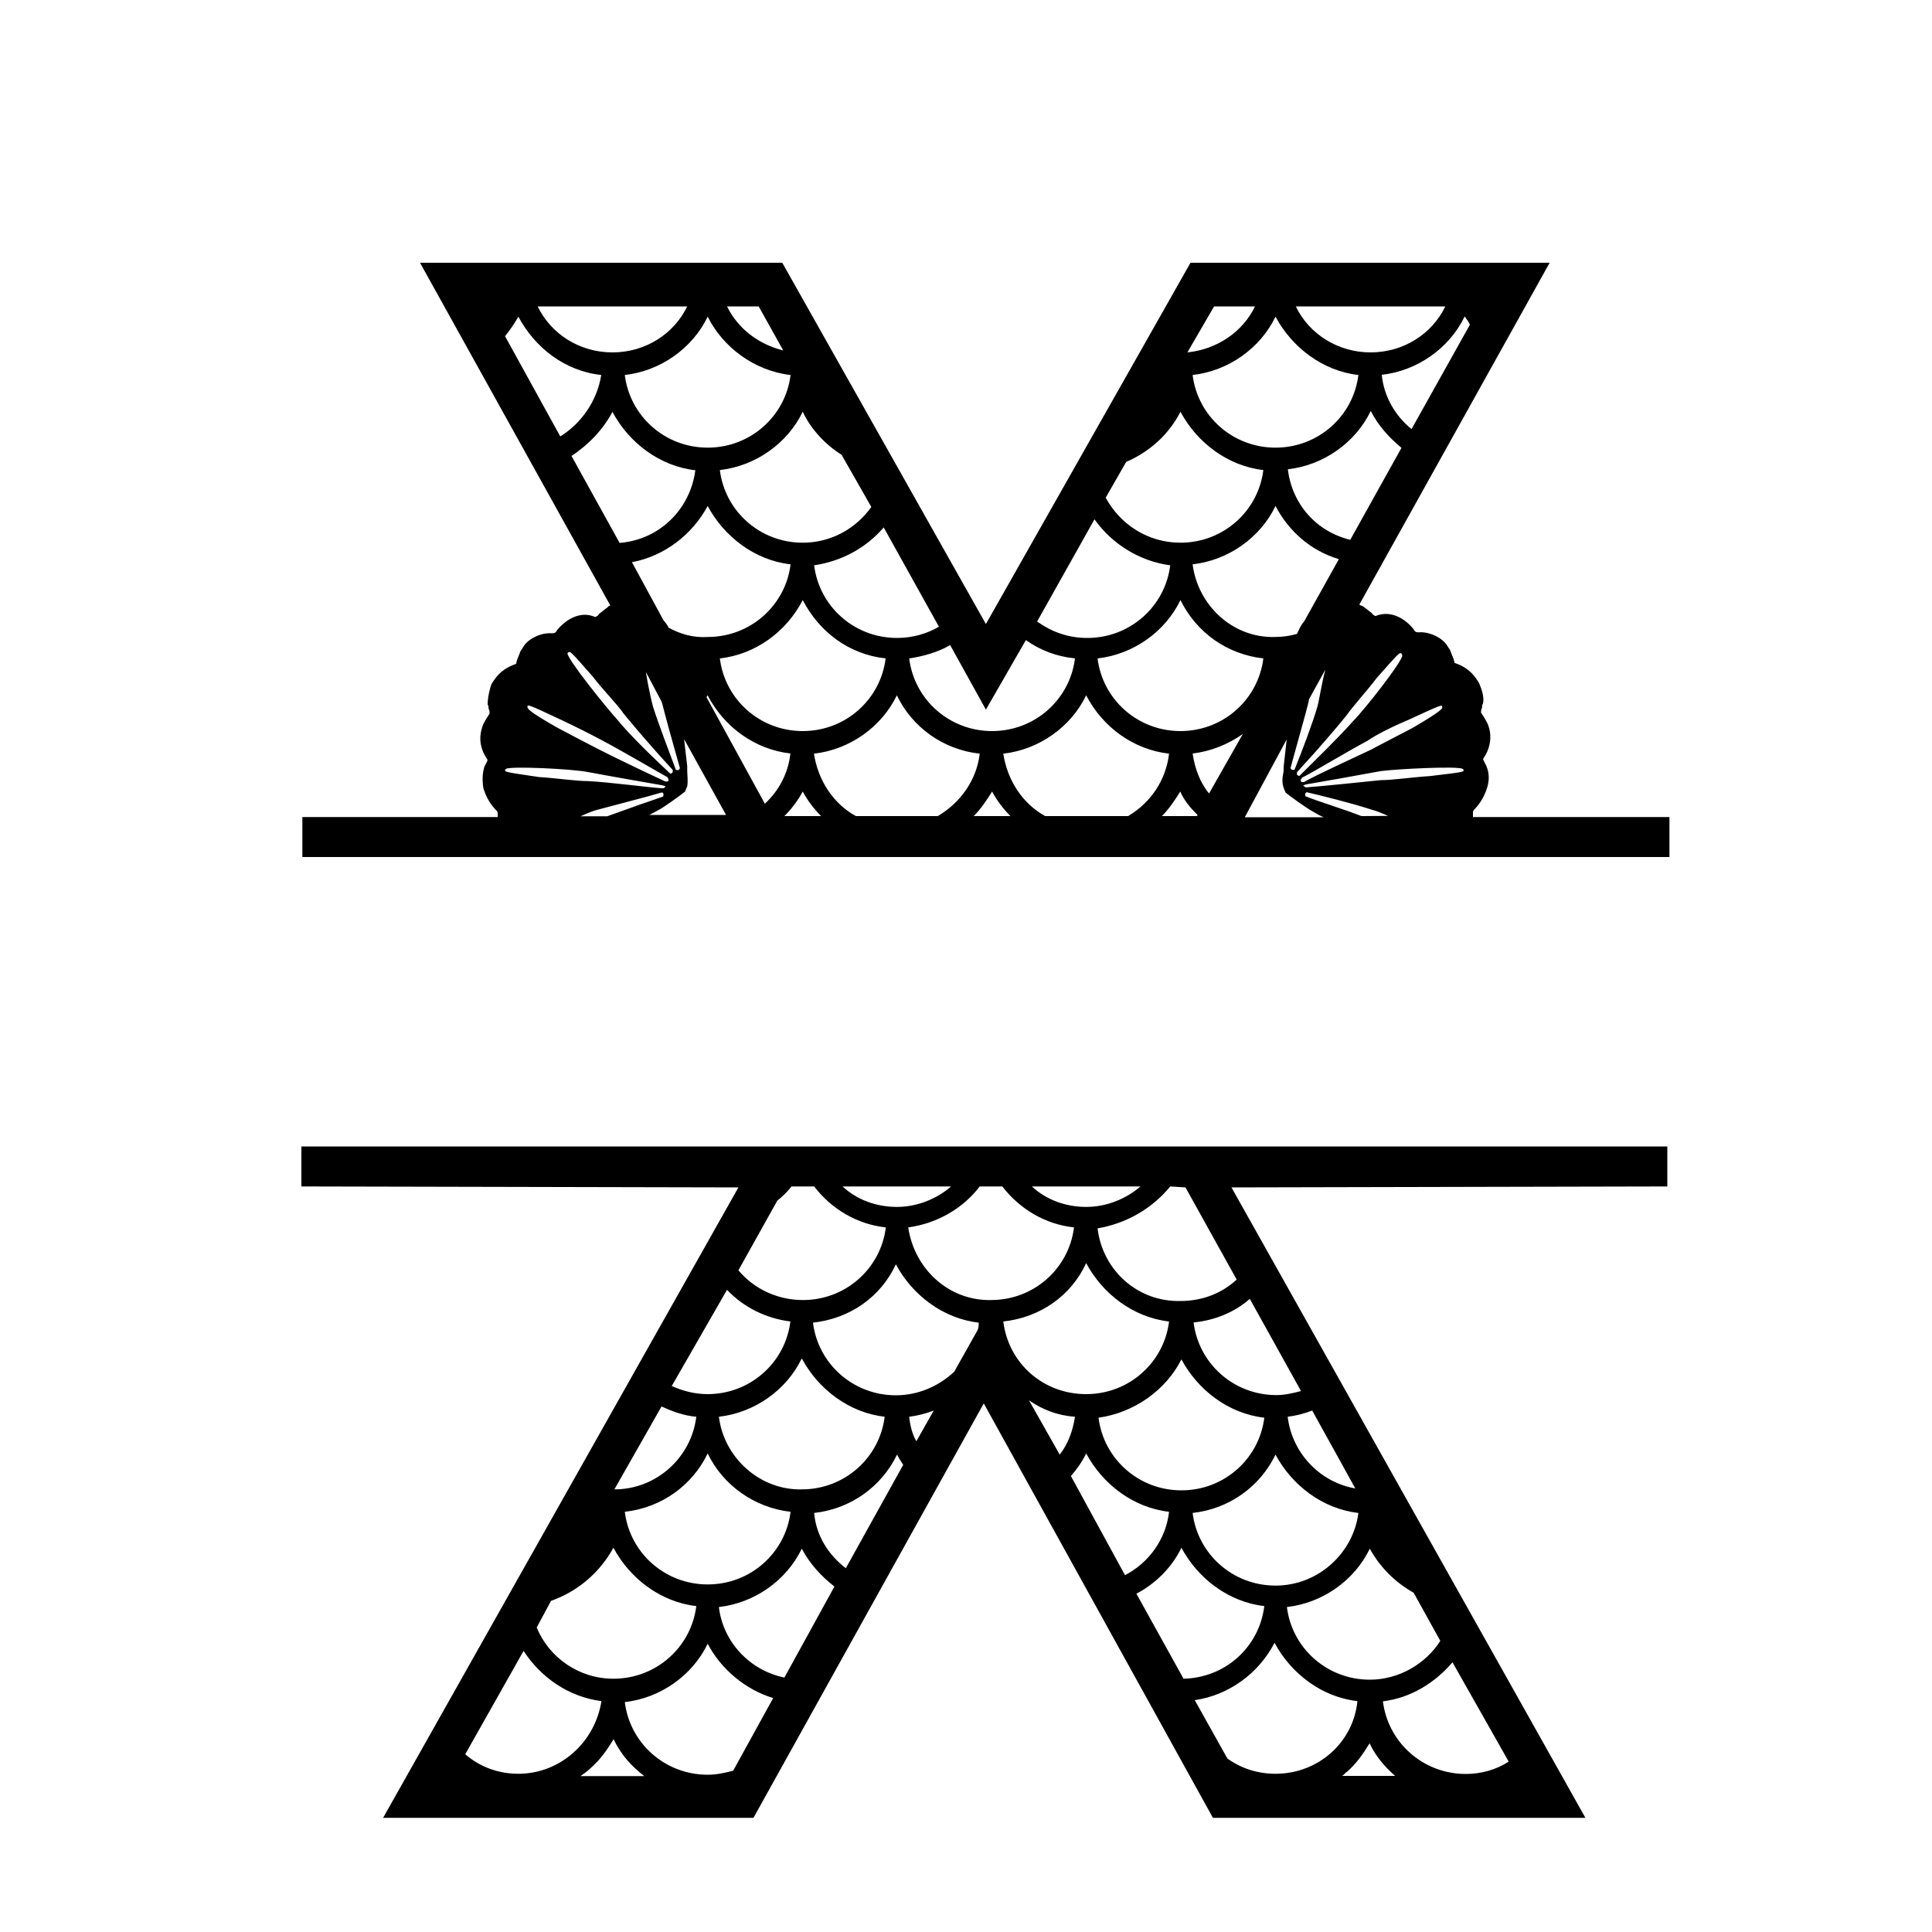
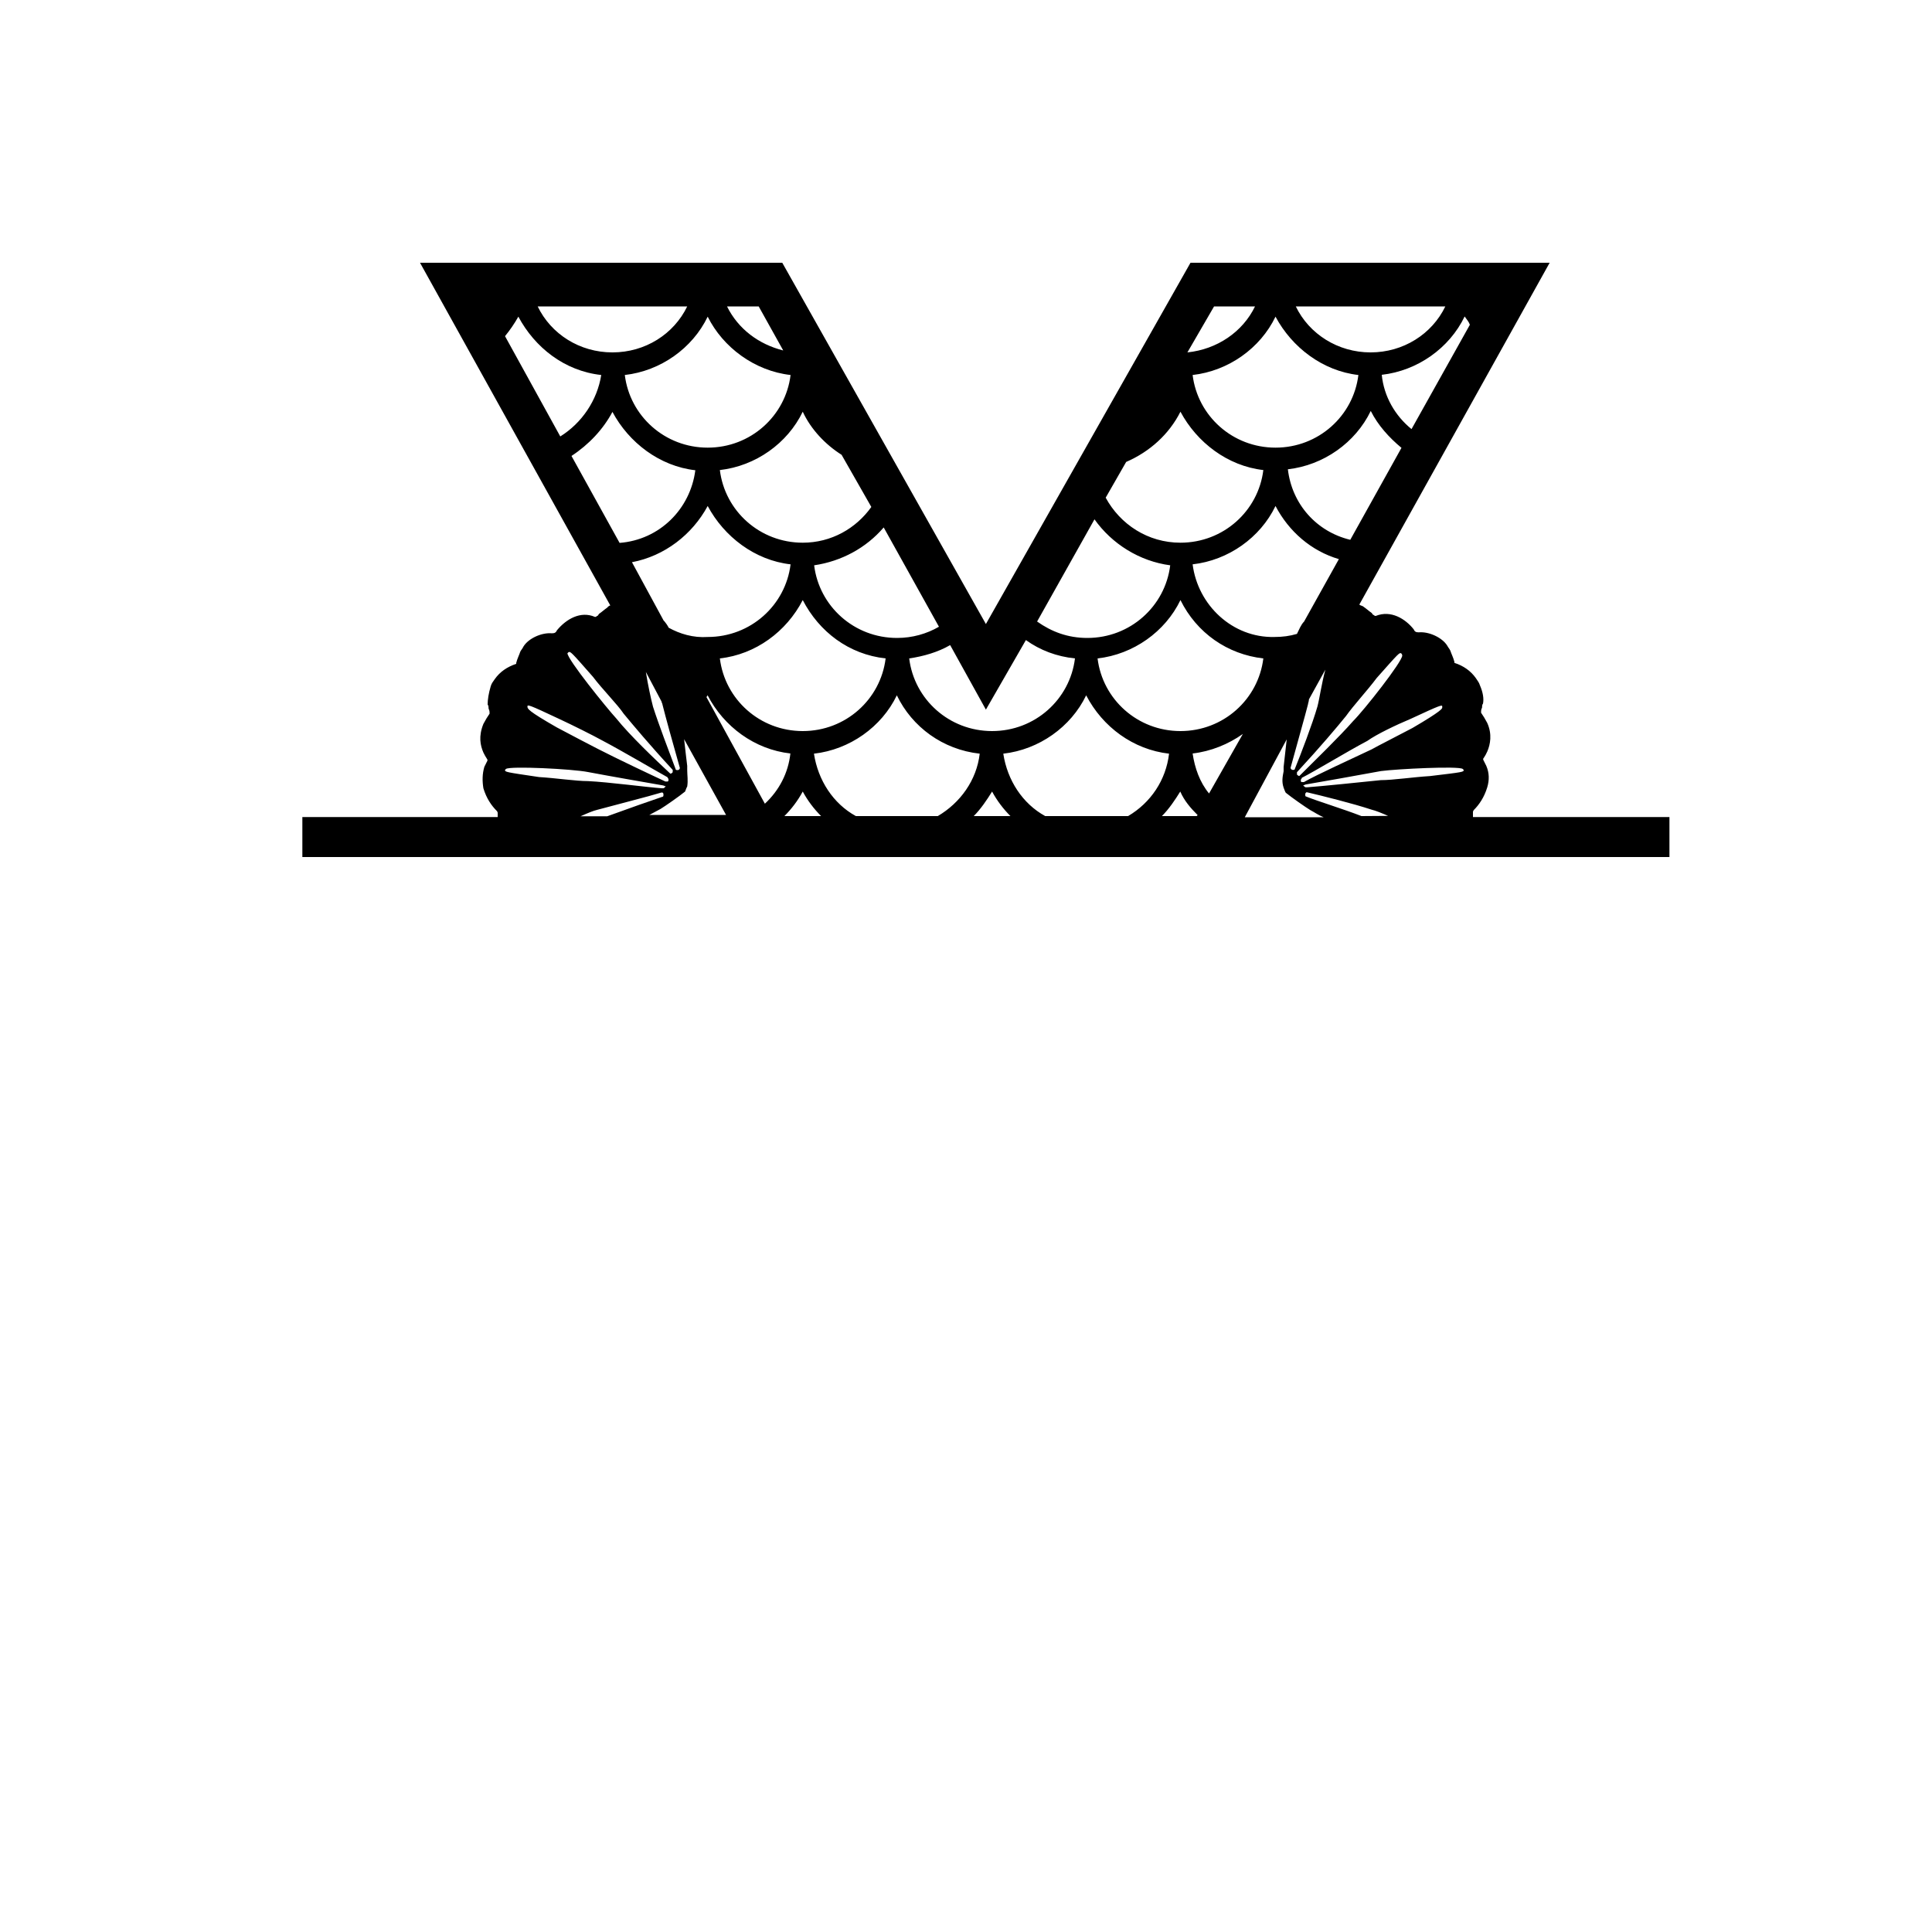
<svg xmlns="http://www.w3.org/2000/svg" version="1.1" id="Layer_1" x="0px" y="0px" width="1000px" height="1000px" viewBox="0 0 1000 1000" style="enable-background:new 0 0 1000 1000;" xml:space="preserve">
  <g>
-     <path d="M762.4,422.4c0-0.5,0-1.6,0-2.1c0,0,0-0.5,0.5-1.1c2.6-2.6,5.3-6.4,6.9-11.7c1.1-3.7,1.1-7.4-0.5-11.1   c-0.5-1.1-1.1-2.1-1.6-3.2c0,0,0,0,0-0.5c1.1-1.6,1.6-2.6,2.1-3.7c1.6-3.7,2.6-9,0-14.8c-1.1-2.1-2.1-3.7-3.2-5.3v-0.5   c0-0.5,0-1.1,0.5-2.1c0-0.5,0-1.6,0.5-2.1c0.5-2.6,0-5.8-1.6-9.5c-0.5-1.6-1.1-2.1-2.1-3.7c-2.6-3.7-6.4-6.4-11.1-7.9   c0,0,0,0,0-0.5c-0.5-2.1-1.6-4.2-2.1-5.8c-0.5-1.1-1.1-1.6-1.6-2.6c-2.6-4.2-9.5-7.4-14.8-6.9c-1.6,0-2.1-0.5-2.6-1.6   c-4.2-5.3-11.7-10.1-19.6-6.9c-0.5,0-0.5,0-1.1-0.5c-0.5,0-0.5-0.5-1.1-1.1c-1.6-1.1-2.6-2.1-4.2-3.2c-0.5-0.5-1.6-0.5-2.1-1.1   l98.5-176.9H616.2l-105.9,187l-105.4-187H217.4l98.5,177.4c-0.5,0-1.1,0.5-1.6,1.1c-1.6,1.1-2.6,2.1-4.2,3.2   c-0.5,0.5-0.5,1.1-1.1,1.1c-0.5,0.5-0.5,0.5-1.1,0.5c-7.4-3.2-14.8,1.1-19.6,6.9c-0.5,1.1-1.1,1.6-2.6,1.6   c-5.3-0.5-12.2,2.6-14.8,6.9c-0.5,1.1-1.1,1.6-1.6,2.6c-0.5,1.6-1.6,3.7-2.1,5.8c0,0.5,0,0.5,0,0.5c-4.8,1.6-8.5,4.2-11.1,7.9   c-1.1,1.6-1.6,2.1-2.1,3.7c-1.1,3.7-1.6,6.9-1.6,9.5c0.5,0.5,0.5,1.6,0.5,2.1c0.5,1.1,0.5,1.6,0.5,2.1v0.5   c-1.1,1.6-2.1,3.2-3.2,5.3c-2.6,6.4-1.6,11.1,0,14.8c0.5,1.1,1.1,2.1,2.1,3.7c0,0.5,0,0.5,0,0.5c-0.5,1.1-1.1,2.1-1.6,3.2   c-1.1,3.7-1.1,7.4-0.5,11.1c1.6,5.3,4.2,9,6.9,11.7c0.5,0.5,0.5,1.1,0.5,1.1c0,0.5,0,1.6,0,2.1H156.5v20.7h707.6v-20.7H762.4V422.4   z M704.7,422.4c-9.5-3.7-23.3-7.9-28.6-10.1c-0.5,0-0.5-0.5-0.5-1.1c0-0.5,0-0.5,0.5-1.1h0.5c6.9,1.6,23.8,5.8,33.4,9   c2.1,0.5,4.8,1.6,8.5,3.2L704.7,422.4L704.7,422.4z M757.1,398l0.5,0.5c0,1.1,0,1.1-17.5,3.2c-8.5,0.5-19.1,2.1-25.4,2.1   c-10.6,1.1-31.2,3.2-38.1,3.7h-0.5c-0.5,0-0.5,0-1.1-0.5l-0.5-0.5c0.5,0,1.1-0.5,1.6-0.5c6.4-1.1,27.5-4.8,38.7-6.9   C723.2,398,755,396.4,757.1,398z M730.1,372.1c15.9-7.4,16.4-7.4,16.4-6.4v0.5c0,0.5,0,1.6-15.4,10.6c-7.9,4.2-17.5,9-21.2,11.1   c-10.1,4.8-28.6,13.2-35,16.9c-0.5,0-0.5,0-1.1,0c-0.5,0-0.5-0.5-0.5-1.1c0-0.5,0.5-0.5,0.5-1.1c6.4-3.2,23.8-13.8,33.9-19.1   C712.6,380,722.7,375.2,730.1,372.1z M712.6,350.9c11.7-13.2,11.7-13.2,12.7-12.7c0,0,0.5,0.5,0.5,1.1c0,3.2-19.6,28.1-25.4,33.9   c-6.9,7.9-20.1,20.7-27.5,28.1c-0.5,0.5-0.5,0.5-1.1,0c-0.5,0-0.5-0.5-0.5-1.1v-0.5c12.2-13.2,20.7-23.3,25.4-29.1   C700.5,365.2,707.9,357.2,712.6,350.9z M681.9,365.7c-2.6,9-8.5,24.4-11.7,32.3c0,0.5-0.5,0.5-1.1,0.5c-0.5,0-1.1-0.5-1.1-1.1   c4.2-15.4,7.4-26.5,9-32.8c0-0.5,0.5-1.6,0.5-2.6l8.5-15.4C684,354.1,683,361.5,681.9,365.7z M617.3,292.1   c18.5-2.1,35-13.8,42.9-30.2c6.9,13.2,18.5,23.3,32.8,27.5l-18,32.3c-1.6,1.6-2.6,4.2-3.7,6.4c-3.7,1.1-7.4,1.6-11.7,1.6   C638,330.2,620,313.3,617.3,292.1z M653.9,340.8c-2.6,21.2-20.7,37.6-42.9,37.6c-22.2,0-40.3-16.4-42.9-37.6   c18.5-2.1,35-13.8,42.9-30.2C619.4,327.6,635.3,338.7,653.9,340.8z M698.9,279.4c-17.5-4.2-30.2-18.5-32.3-36.5   c18.5-2.1,35-13.8,42.9-30.2c3.7,7.4,9.5,13.8,15.9,19.1L698.9,279.4z M760.8,168.1l-30.2,54c-8.5-6.9-14.3-16.9-15.4-28.1   c18.5-2.1,35-13.8,42.9-30.2C759.3,165.5,760.3,166.6,760.8,168.1z M748.1,158.6c-6.9,14.3-21.7,23.8-38.7,23.8   c-16.9,0-31.8-9.5-38.7-23.8H748.1z M703.1,194.1c-2.6,21.2-20.7,37.6-42.9,37.6c-22.2,0-40.3-16.4-42.9-37.6   c18.5-2.1,35-13.8,42.9-30.2C668.7,179.8,684.6,192,703.1,194.1z M628.4,158.6h21.2c-6.4,13.2-19.6,22.2-35,23.8L628.4,158.6z    M582.9,239.1c12.2-5.3,22.2-14.3,28.1-26c8.5,15.9,24.4,28.1,42.9,30.2c-2.6,21.2-20.7,37.6-42.9,37.6c-16.9,0-31.2-9.5-38.7-23.3   L582.9,239.1z M566.5,268.8c9,12.7,23.3,21.7,39.2,23.8c-2.6,21.2-20.7,37.6-42.9,37.6c-10.1,0-18.5-3.2-26-8.5L566.5,268.8z    M510.3,367.3l20.7-36c7.4,5.3,15.9,8.5,25.4,9.5c-2.6,21.2-20.7,37.6-42.9,37.6c-22.2,0-40.3-16.4-42.9-37.6   c7.4-1.1,14.8-3.2,21.2-6.9L510.3,367.3z M457.4,273l28.6,51.4c-6.4,3.7-13.8,5.8-21.7,5.8c-22.2,0-40.3-16.4-42.9-37.6   C435.6,290.5,448.3,283.6,457.4,273z M346.1,324.9c-0.5-1.1-1.6-2.6-2.1-3.2c0,0,0,0-0.5-0.5L327.1,291   c16.9-3.2,31.2-14.3,39.2-29.1c8.5,15.9,24.4,28.1,42.9,30.2c-2.6,21.2-20.7,37.6-42.9,37.6C358.8,330.2,351.9,328.1,346.1,324.9z    M415.5,310.6c8.5,16.4,23.8,28.1,42.9,30.2c-2.6,21.2-20.7,37.6-42.9,37.6c-22.2,0-40.3-16.4-42.9-37.6   C391.1,338.7,407,327,415.5,310.6z M435.6,235.4l15.4,27c-7.9,11.1-20.7,18.5-35.5,18.5c-22.2,0-40.3-16.4-42.9-37.6   c18.5-2.1,35-13.8,42.9-30.2C419.7,222.2,427.2,230.1,435.6,235.4z M392.7,158.6l12.7,22.8c-12.7-3.2-23.3-11.1-29.1-22.8H392.7z    M409.2,194.1c-2.6,21.2-20.7,37.6-42.9,37.6c-22.2,0-40.3-16.4-42.9-37.6c18.5-2.1,35-13.8,42.9-30.2   C374.2,179.8,390.6,192,409.2,194.1z M355.7,158.6c-6.9,14.3-21.7,23.8-38.7,23.8s-31.8-9.5-38.7-23.8H355.7z M261.4,174   c2.6-3.2,4.8-6.4,6.9-10.1c8.5,15.9,23.8,28.1,42.9,30.2c-2.1,13.2-10.1,24.9-21.2,31.8L261.4,174z M317,213.2   c8.5,15.9,24.4,28.1,42.9,30.2c-2.6,20.1-18.5,36-39.2,37.6l-24.9-45C304.8,230.1,312.2,222.2,317,213.2z M342.4,363.1   c0,0.5,0.5,1.1,0.5,1.6c1.6,6.4,4.8,18,9,32.8c0,0.5-0.5,1.1-1.1,1.1c-0.5,0-1.1,0-1.1-0.5c-3.2-8.5-9-23.8-11.7-32.3   c-1.1-4.2-2.6-11.1-3.7-18L342.4,363.1z M294.2,337.6c1.1-0.5,1.1-0.5,12.7,12.7c4.8,6.4,12.7,14.3,15.9,19.1   c4.8,5.8,13.2,15.9,25.4,29.1v0.5c0,0.5,0,1.1-0.5,1.1c-0.5,0.5-0.5,0.5-1.1,0c-7.4-6.9-20.7-19.6-27.5-28.1   c-5.3-5.8-25.4-30.7-25.4-33.9C293.7,338.2,294.2,337.6,294.2,337.6z M273,365.7c0-1.1,0.5-1.1,16.4,6.4   c6.9,3.2,17.5,8.5,22.2,11.1c10.1,5.3,28.1,15.9,33.9,19.1c0,0.5,0.5,0.5,0.5,1.1c0,0.5,0,1.1-0.5,1.1c-0.5,0-0.5,0-1.1,0   c-6.9-3.2-24.9-11.7-35-16.9c-4.2-2.1-13.2-6.9-21.2-11.1C273,367.8,273,366.8,273,365.7L273,365.7z M261.4,398.5l0.5-0.5   c2.1-1.6,34.4,0,42.4,1.6c11.1,2.1,32.3,5.8,38.7,6.9c0.5,0,1.1,0.5,1.6,0.5l-0.5,0.5c-0.5,0.5-0.5,0.5-1.1,0.5h-0.5   c-7.4-0.5-27.5-3.2-38.1-3.7c-6.4,0-16.9-1.6-25.4-2.1C261.4,399.6,261.4,399.6,261.4,398.5z M309,419.2c9.5-2.6,26.5-6.9,33.4-9   h0.5c0.5,0.5,0.5,0.5,0.5,1.1c0,0.5,0,1.1-0.5,1.1c-4.8,1.6-18.5,6.4-28.6,10.1h-13.8C304.3,420.8,306.9,419.7,309,419.2z    M335,422.4c2.1-1.1,4.8-2.6,6.9-3.7c2.6-1.6,9.5-6.4,12.7-9c0.5-1.1,0.5-1.6,1.1-2.6c0.5-3.2,0-5.8,0-8.5c0-0.5,0-0.5,0-1.1   c0-0.5,0-0.5,0-1.1c-0.5-4.2-1.1-9-1.6-13.8l21.7,39.2H335V422.4z M365.7,360.9c0-0.5,0.5-0.5,0.5-1.1   c8.5,16.4,24.4,28.1,42.9,30.2c-1.1,10.1-5.8,19.1-13.2,26L365.7,360.9z M406,422.4c3.7-3.7,6.9-7.9,9.5-12.7   c2.6,4.8,5.8,9,9.5,12.7H406z M485.4,422.4h-42.4c-11.7-6.4-19.6-18.5-21.7-32.3c18.5-2.1,35-13.8,42.9-30.2   c7.9,16.4,23.8,28.1,42.9,30.2C505.5,403.8,497.1,415.5,485.4,422.4z M504,422.4c3.7-3.7,6.9-8.5,9.5-12.7c2.6,4.8,5.8,9,9.5,12.7   H504z M583.9,422.4H541c-11.7-6.4-19.6-18.5-21.7-32.3c18.5-2.1,35-13.8,42.9-30.2c8.5,16.4,24.4,28.1,42.9,30.2   C603.5,403.8,595.6,415.5,583.9,422.4z M619.4,422.4h-18c3.7-3.7,6.9-8.5,9.5-12.7c2.1,4.8,5.3,8.5,9,12.2L619.4,422.4z    M625.8,410.7c-4.8-5.8-7.4-13.2-8.5-20.7c9.5-1.1,18.5-4.8,26-10.1L625.8,410.7z M666,382.7c-0.5,4.8-1.1,9.5-1.6,14.3   c0,0.5,0,0.5,0,1.1c0,0.5,0,0.5,0,1.1c-0.5,2.6-1.1,5.3,0,8.5c0.5,1.1,0.5,1.6,1.1,2.6c3.2,2.6,10.1,7.4,12.7,9   c2.1,1.1,4.2,2.6,6.9,3.7h-40.8L666,382.7z" />
-     <path d="M156,614.1l226.2,0.5L198.3,940.9h191.7l119.2-214.5l118.6,214.5h192.8L637.4,614.6l225.6-0.5v-20.7H156V614.1z    M376.3,667.6c8.5,9,20.1,14.8,32.8,16.4c-2.6,21.2-20.7,37.6-42.9,37.6c-6.4,0-12.7-1.6-18.5-4.2L376.3,667.6z M372.1,733.3   c18.5-2.1,35-13.8,42.9-30.2c8.5,15.9,24.4,28.1,42.9,30.2c-2.6,21.2-20.7,37.6-42.9,37.6C393.3,771.4,374.7,754.5,372.1,733.3z    M409.2,782.5c-2.6,21.2-20.7,37.6-42.9,37.6c-22.2,0-40.3-16.4-42.9-37.6c19.1-2.1,35-13.8,42.9-30.2   C374.2,768.8,390.6,780.4,409.2,782.5z M342.4,728c5.8,2.6,11.7,4.8,18,5.3c-2.6,21.2-20.7,37.6-42.4,37.6L342.4,728z M285.2,828.6   c13.8-4.8,25.4-14.8,32.3-27.5c8.5,15.9,24.4,28.1,42.9,30.2c-2.6,21.2-20.7,37.6-42.9,37.6c-18,0-33.4-11.1-39.7-26.5L285.2,828.6   z M268.3,918.1c-10.6,0-20.1-3.7-27.5-10.1l30.2-53.5c9,13.8,23.3,23.8,40.3,26C308,901.7,290,918.1,268.3,918.1z M300.6,919.2   c1.6-1.1,3.7-2.6,5.3-4.2c4.8-4.2,8.5-9.5,11.7-14.8c3.7,7.9,9.5,14.3,15.9,19.1H300.6z M379.5,916.5c-4.2,1.1-8.5,2.1-13.2,2.1   c-22.2,0-40.3-16.4-42.9-37.6c18.5-2.1,35-13.8,42.9-30.2c6.9,13.2,19.6,23.8,33.9,28.1L379.5,916.5z M406,868.3   c-18-3.7-31.8-18.5-33.9-36.5c18.5-2.1,35-13.8,42.9-30.2c4.2,7.9,10.1,14.3,16.9,19.6L406,868.3z M437.8,811.7   c-9-6.9-15.4-16.9-16.4-28.6c19.1-2.1,35-13.8,42.9-30.2c1.1,2.1,2.1,3.7,3.2,5.3L437.8,811.7z M474.3,746   c-2.1-3.7-3.2-7.9-3.7-12.7c4.2-0.5,8.5-1.6,12.7-3.2L474.3,746z M506.1,688.3L493.9,710c-7.9,7.4-18.5,12.2-30.2,12.2   c-22.2,0-40.3-16.4-42.9-37.6c19.1-2.1,35-13.2,42.9-30.2c8.5,15.9,24.4,28.1,42.9,30.2C506.6,685.6,506.6,686.7,506.1,688.3z    M519.3,684c19.1-2.1,35-13.2,42.9-30.2c8.5,15.9,24.4,28.1,42.9,30.2c-2.6,21.2-20.7,37.6-42.9,37.6S522,705.7,519.3,684z    M611.5,703.6c8.5,15.9,24.4,28.1,42.9,30.2c-2.6,21.2-20.7,37.6-42.9,37.6c-22.2,0-40.3-16.4-42.9-37.6   C587.1,731.2,603.5,719.5,611.5,703.6z M532.6,724.8c6.9,4.8,14.8,7.9,23.8,8.5c-1.1,7.4-3.7,14.3-7.9,19.6L532.6,724.8z    M554.3,764c3.2-3.7,5.8-7.4,7.9-11.7c8.5,15.9,24.4,28.1,42.9,30.2c-1.6,14.3-10.6,26.5-22.8,32.8L554.3,764z M588.2,824.9   c10.1-5.3,18.5-13.8,23.3-23.8c8.5,15.9,24.4,28.1,42.9,30.2c-2.6,21.2-20.1,37.1-41.8,37.6L588.2,824.9z M660.2,918.1   c-9,0-17.5-2.6-24.9-7.9L618.4,880c18-2.6,33.4-14.3,41.3-29.7c8.5,15.9,24.4,28.1,42.9,30.2C700.5,901.7,682.5,918.1,660.2,918.1z    M694.6,919.2c1.1-0.5,1.6-1.6,2.6-2.1c4.8-4.2,8.5-9.5,11.7-14.8c3.2,6.9,7.9,12.2,13.2,16.9H694.6z M751.8,860.4l29.1,51.4   c-6.4,4.2-14.3,6.4-22.2,6.4c-22.2,0-40.3-16.4-42.9-37.6C730.1,878.9,742.8,871,751.8,860.4z M731.7,824.4l13.8,24.9   c-7.4,11.7-21.2,20.1-36.5,20.1c-22.2,0-40.3-16.4-42.9-37.6c18.5-2.1,35-13.8,42.9-30.2C714.2,811.1,722.2,819.1,731.7,824.4z    M660.2,820.7c-22.2,0-40.3-16.4-42.9-37.6c19.1-2.1,35-13.8,42.9-30.2c8.5,15.9,24.4,28.1,42.9,30.2   C700.5,803.7,682.5,820.7,660.2,820.7z M701.5,770.4c-18.5-3.2-32.8-18.5-35-37.1c4.2-0.5,8.5-1.6,12.7-3.2L701.5,770.4z    M673.4,720c-4.2,1.1-8.5,2.1-12.7,2.1c-22.2,0-40.3-16.4-42.9-37.6c11.1-1.1,21.2-5.3,29.1-12.2L673.4,720z M605.7,614.1l7.9,0.5   l26.5,47.7c-7.4,6.9-17.5,11.1-29.1,11.1c-22.2,0.5-40.3-15.9-42.9-37.6C583.4,633.2,596.7,625.2,605.7,614.1z M590.3,614.1   c-7.4,6.4-17.5,10.6-28.1,10.6s-20.7-3.7-28.1-10.6H590.3z M507.1,614.1h11.7c9,11.7,22.2,19.6,37.1,21.2   c-2.6,21.2-20.7,37.6-42.9,37.6c-21.7,0.5-39.7-15.9-42.9-37.6C485.4,633.2,498.7,625.2,507.1,614.1z M492.3,614.1   c-7.4,6.4-17.5,10.6-28.1,10.6c-10.6,0-20.7-3.7-28.1-10.6H492.3z M409.7,614.1h11.7c9,11.7,22.2,19.6,37.1,21.2   c-2.6,21.2-20.7,37.6-42.9,37.6c-13.2,0-25.4-5.8-33.4-15.4l20.1-36C404.9,619.4,407.6,616.8,409.7,614.1z" />
+     <path d="M762.4,422.4c0-0.5,0-1.6,0-2.1c0,0,0-0.5,0.5-1.1c2.6-2.6,5.3-6.4,6.9-11.7c1.1-3.7,1.1-7.4-0.5-11.1   c-0.5-1.1-1.1-2.1-1.6-3.2c0,0,0,0,0-0.5c1.1-1.6,1.6-2.6,2.1-3.7c1.6-3.7,2.6-9,0-14.8c-1.1-2.1-2.1-3.7-3.2-5.3v-0.5   c0-0.5,0-1.1,0.5-2.1c0-0.5,0-1.6,0.5-2.1c0.5-2.6,0-5.8-1.6-9.5c-0.5-1.6-1.1-2.1-2.1-3.7c-2.6-3.7-6.4-6.4-11.1-7.9   c0,0,0,0,0-0.5c-0.5-2.1-1.6-4.2-2.1-5.8c-0.5-1.1-1.1-1.6-1.6-2.6c-2.6-4.2-9.5-7.4-14.8-6.9c-1.6,0-2.1-0.5-2.6-1.6   c-4.2-5.3-11.7-10.1-19.6-6.9c-0.5,0-0.5,0-1.1-0.5c-0.5,0-0.5-0.5-1.1-1.1c-1.6-1.1-2.6-2.1-4.2-3.2c-0.5-0.5-1.6-0.5-2.1-1.1   l98.5-176.9H616.2l-105.9,187l-105.4-187H217.4l98.5,177.4c-0.5,0-1.1,0.5-1.6,1.1c-1.6,1.1-2.6,2.1-4.2,3.2   c-0.5,0.5-0.5,1.1-1.1,1.1c-0.5,0.5-0.5,0.5-1.1,0.5c-7.4-3.2-14.8,1.1-19.6,6.9c-0.5,1.1-1.1,1.6-2.6,1.6   c-5.3-0.5-12.2,2.6-14.8,6.9c-0.5,1.1-1.1,1.6-1.6,2.6c-0.5,1.6-1.6,3.7-2.1,5.8c0,0.5,0,0.5,0,0.5c-4.8,1.6-8.5,4.2-11.1,7.9   c-1.1,1.6-1.6,2.1-2.1,3.7c-1.1,3.7-1.6,6.9-1.6,9.5c0.5,0.5,0.5,1.6,0.5,2.1c0.5,1.1,0.5,1.6,0.5,2.1v0.5   c-1.1,1.6-2.1,3.2-3.2,5.3c-2.6,6.4-1.6,11.1,0,14.8c0.5,1.1,1.1,2.1,2.1,3.7c0,0.5,0,0.5,0,0.5c-0.5,1.1-1.1,2.1-1.6,3.2   c-1.1,3.7-1.1,7.4-0.5,11.1c1.6,5.3,4.2,9,6.9,11.7c0.5,0.5,0.5,1.1,0.5,1.1c0,0.5,0,1.6,0,2.1H156.5v20.7h707.6v-20.7H762.4V422.4   z M704.7,422.4c-9.5-3.7-23.3-7.9-28.6-10.1c-0.5,0-0.5-0.5-0.5-1.1c0-0.5,0-0.5,0.5-1.1h0.5c6.9,1.6,23.8,5.8,33.4,9   c2.1,0.5,4.8,1.6,8.5,3.2L704.7,422.4L704.7,422.4z M757.1,398l0.5,0.5c0,1.1,0,1.1-17.5,3.2c-8.5,0.5-19.1,2.1-25.4,2.1   c-10.6,1.1-31.2,3.2-38.1,3.7h-0.5c-0.5,0-0.5,0-1.1-0.5l-0.5-0.5c0.5,0,1.1-0.5,1.6-0.5c6.4-1.1,27.5-4.8,38.7-6.9   C723.2,398,755,396.4,757.1,398z M730.1,372.1c15.9-7.4,16.4-7.4,16.4-6.4v0.5c0,0.5,0,1.6-15.4,10.6c-7.9,4.2-17.5,9-21.2,11.1   c-10.1,4.8-28.6,13.2-35,16.9c-0.5,0-0.5,0-1.1,0c-0.5,0-0.5-0.5-0.5-1.1c0-0.5,0.5-0.5,0.5-1.1c6.4-3.2,23.8-13.8,33.9-19.1   C712.6,380,722.7,375.2,730.1,372.1z M712.6,350.9c11.7-13.2,11.7-13.2,12.7-12.7c0,0,0.5,0.5,0.5,1.1c0,3.2-19.6,28.1-25.4,33.9   c-6.9,7.9-20.1,20.7-27.5,28.1c-0.5,0.5-0.5,0.5-1.1,0c-0.5,0-0.5-0.5-0.5-1.1v-0.5c12.2-13.2,20.7-23.3,25.4-29.1   C700.5,365.2,707.9,357.2,712.6,350.9z M681.9,365.7c-2.6,9-8.5,24.4-11.7,32.3c0,0.5-0.5,0.5-1.1,0.5c-0.5,0-1.1-0.5-1.1-1.1   c4.2-15.4,7.4-26.5,9-32.8c0-0.5,0.5-1.6,0.5-2.6l8.5-15.4C684,354.1,683,361.5,681.9,365.7z M617.3,292.1   c18.5-2.1,35-13.8,42.9-30.2c6.9,13.2,18.5,23.3,32.8,27.5l-18,32.3c-1.6,1.6-2.6,4.2-3.7,6.4c-3.7,1.1-7.4,1.6-11.7,1.6   C638,330.2,620,313.3,617.3,292.1z M653.9,340.8c-2.6,21.2-20.7,37.6-42.9,37.6c-22.2,0-40.3-16.4-42.9-37.6   c18.5-2.1,35-13.8,42.9-30.2C619.4,327.6,635.3,338.7,653.9,340.8z M698.9,279.4c-17.5-4.2-30.2-18.5-32.3-36.5   c18.5-2.1,35-13.8,42.9-30.2c3.7,7.4,9.5,13.8,15.9,19.1L698.9,279.4z M760.8,168.1l-30.2,54c-8.5-6.9-14.3-16.9-15.4-28.1   c18.5-2.1,35-13.8,42.9-30.2C759.3,165.5,760.3,166.6,760.8,168.1z M748.1,158.6c-6.9,14.3-21.7,23.8-38.7,23.8   c-16.9,0-31.8-9.5-38.7-23.8H748.1z M703.1,194.1c-2.6,21.2-20.7,37.6-42.9,37.6c-22.2,0-40.3-16.4-42.9-37.6   c18.5-2.1,35-13.8,42.9-30.2C668.7,179.8,684.6,192,703.1,194.1z M628.4,158.6h21.2c-6.4,13.2-19.6,22.2-35,23.8L628.4,158.6z    M582.9,239.1c12.2-5.3,22.2-14.3,28.1-26c8.5,15.9,24.4,28.1,42.9,30.2c-2.6,21.2-20.7,37.6-42.9,37.6c-16.9,0-31.2-9.5-38.7-23.3   L582.9,239.1z M566.5,268.8c9,12.7,23.3,21.7,39.2,23.8c-2.6,21.2-20.7,37.6-42.9,37.6c-10.1,0-18.5-3.2-26-8.5L566.5,268.8z    M510.3,367.3l20.7-36c7.4,5.3,15.9,8.5,25.4,9.5c-2.6,21.2-20.7,37.6-42.9,37.6c-22.2,0-40.3-16.4-42.9-37.6   c7.4-1.1,14.8-3.2,21.2-6.9L510.3,367.3z M457.4,273l28.6,51.4c-6.4,3.7-13.8,5.8-21.7,5.8c-22.2,0-40.3-16.4-42.9-37.6   C435.6,290.5,448.3,283.6,457.4,273z M346.1,324.9c-0.5-1.1-1.6-2.6-2.1-3.2c0,0,0,0-0.5-0.5L327.1,291   c16.9-3.2,31.2-14.3,39.2-29.1c8.5,15.9,24.4,28.1,42.9,30.2c-2.6,21.2-20.7,37.6-42.9,37.6C358.8,330.2,351.9,328.1,346.1,324.9z    M415.5,310.6c8.5,16.4,23.8,28.1,42.9,30.2c-2.6,21.2-20.7,37.6-42.9,37.6c-22.2,0-40.3-16.4-42.9-37.6   C391.1,338.7,407,327,415.5,310.6z M435.6,235.4l15.4,27c-7.9,11.1-20.7,18.5-35.5,18.5c-22.2,0-40.3-16.4-42.9-37.6   c18.5-2.1,35-13.8,42.9-30.2C419.7,222.2,427.2,230.1,435.6,235.4z M392.7,158.6l12.7,22.8c-12.7-3.2-23.3-11.1-29.1-22.8H392.7z    M409.2,194.1c-2.6,21.2-20.7,37.6-42.9,37.6c-22.2,0-40.3-16.4-42.9-37.6c18.5-2.1,35-13.8,42.9-30.2   C374.2,179.8,390.6,192,409.2,194.1z M355.7,158.6c-6.9,14.3-21.7,23.8-38.7,23.8s-31.8-9.5-38.7-23.8H355.7z M261.4,174   c2.6-3.2,4.8-6.4,6.9-10.1c8.5,15.9,23.8,28.1,42.9,30.2c-2.1,13.2-10.1,24.9-21.2,31.8L261.4,174z M317,213.2   c8.5,15.9,24.4,28.1,42.9,30.2c-2.6,20.1-18.5,36-39.2,37.6l-24.9-45C304.8,230.1,312.2,222.2,317,213.2z M342.4,363.1   c0,0.5,0.5,1.1,0.5,1.6c1.6,6.4,4.8,18,9,32.8c0,0.5-0.5,1.1-1.1,1.1c-0.5,0-1.1,0-1.1-0.5c-3.2-8.5-9-23.8-11.7-32.3   c-1.1-4.2-2.6-11.1-3.7-18L342.4,363.1z M294.2,337.6c1.1-0.5,1.1-0.5,12.7,12.7c4.8,6.4,12.7,14.3,15.9,19.1   c4.8,5.8,13.2,15.9,25.4,29.1v0.5c0,0.5,0,1.1-0.5,1.1c-0.5,0.5-0.5,0.5-1.1,0c-7.4-6.9-20.7-19.6-27.5-28.1   c-5.3-5.8-25.4-30.7-25.4-33.9C293.7,338.2,294.2,337.6,294.2,337.6z M273,365.7c0-1.1,0.5-1.1,16.4,6.4   c6.9,3.2,17.5,8.5,22.2,11.1c10.1,5.3,28.1,15.9,33.9,19.1c0,0.5,0.5,0.5,0.5,1.1c0,0.5,0,1.1-0.5,1.1c-0.5,0-0.5,0-1.1,0   c-6.9-3.2-24.9-11.7-35-16.9c-4.2-2.1-13.2-6.9-21.2-11.1C273,367.8,273,366.8,273,365.7L273,365.7z M261.4,398.5l0.5-0.5   c2.1-1.6,34.4,0,42.4,1.6c11.1,2.1,32.3,5.8,38.7,6.9c0.5,0,1.1,0.5,1.6,0.5l-0.5,0.5c-0.5,0.5-0.5,0.5-1.1,0.5h-0.5   c-7.4-0.5-27.5-3.2-38.1-3.7c-6.4,0-16.9-1.6-25.4-2.1C261.4,399.6,261.4,399.6,261.4,398.5z M309,419.2c9.5-2.6,26.5-6.9,33.4-9   h0.5c0.5,0.5,0.5,0.5,0.5,1.1c0,0.5,0,1.1-0.5,1.1c-4.8,1.6-18.5,6.4-28.6,10.1h-13.8C304.3,420.8,306.9,419.7,309,419.2M335,422.4c2.1-1.1,4.8-2.6,6.9-3.7c2.6-1.6,9.5-6.4,12.7-9c0.5-1.1,0.5-1.6,1.1-2.6c0.5-3.2,0-5.8,0-8.5c0-0.5,0-0.5,0-1.1   c0-0.5,0-0.5,0-1.1c-0.5-4.2-1.1-9-1.6-13.8l21.7,39.2H335V422.4z M365.7,360.9c0-0.5,0.5-0.5,0.5-1.1   c8.5,16.4,24.4,28.1,42.9,30.2c-1.1,10.1-5.8,19.1-13.2,26L365.7,360.9z M406,422.4c3.7-3.7,6.9-7.9,9.5-12.7   c2.6,4.8,5.8,9,9.5,12.7H406z M485.4,422.4h-42.4c-11.7-6.4-19.6-18.5-21.7-32.3c18.5-2.1,35-13.8,42.9-30.2   c7.9,16.4,23.8,28.1,42.9,30.2C505.5,403.8,497.1,415.5,485.4,422.4z M504,422.4c3.7-3.7,6.9-8.5,9.5-12.7c2.6,4.8,5.8,9,9.5,12.7   H504z M583.9,422.4H541c-11.7-6.4-19.6-18.5-21.7-32.3c18.5-2.1,35-13.8,42.9-30.2c8.5,16.4,24.4,28.1,42.9,30.2   C603.5,403.8,595.6,415.5,583.9,422.4z M619.4,422.4h-18c3.7-3.7,6.9-8.5,9.5-12.7c2.1,4.8,5.3,8.5,9,12.2L619.4,422.4z    M625.8,410.7c-4.8-5.8-7.4-13.2-8.5-20.7c9.5-1.1,18.5-4.8,26-10.1L625.8,410.7z M666,382.7c-0.5,4.8-1.1,9.5-1.6,14.3   c0,0.5,0,0.5,0,1.1c0,0.5,0,0.5,0,1.1c-0.5,2.6-1.1,5.3,0,8.5c0.5,1.1,0.5,1.6,1.1,2.6c3.2,2.6,10.1,7.4,12.7,9   c2.1,1.1,4.2,2.6,6.9,3.7h-40.8L666,382.7z" />
  </g>
</svg>